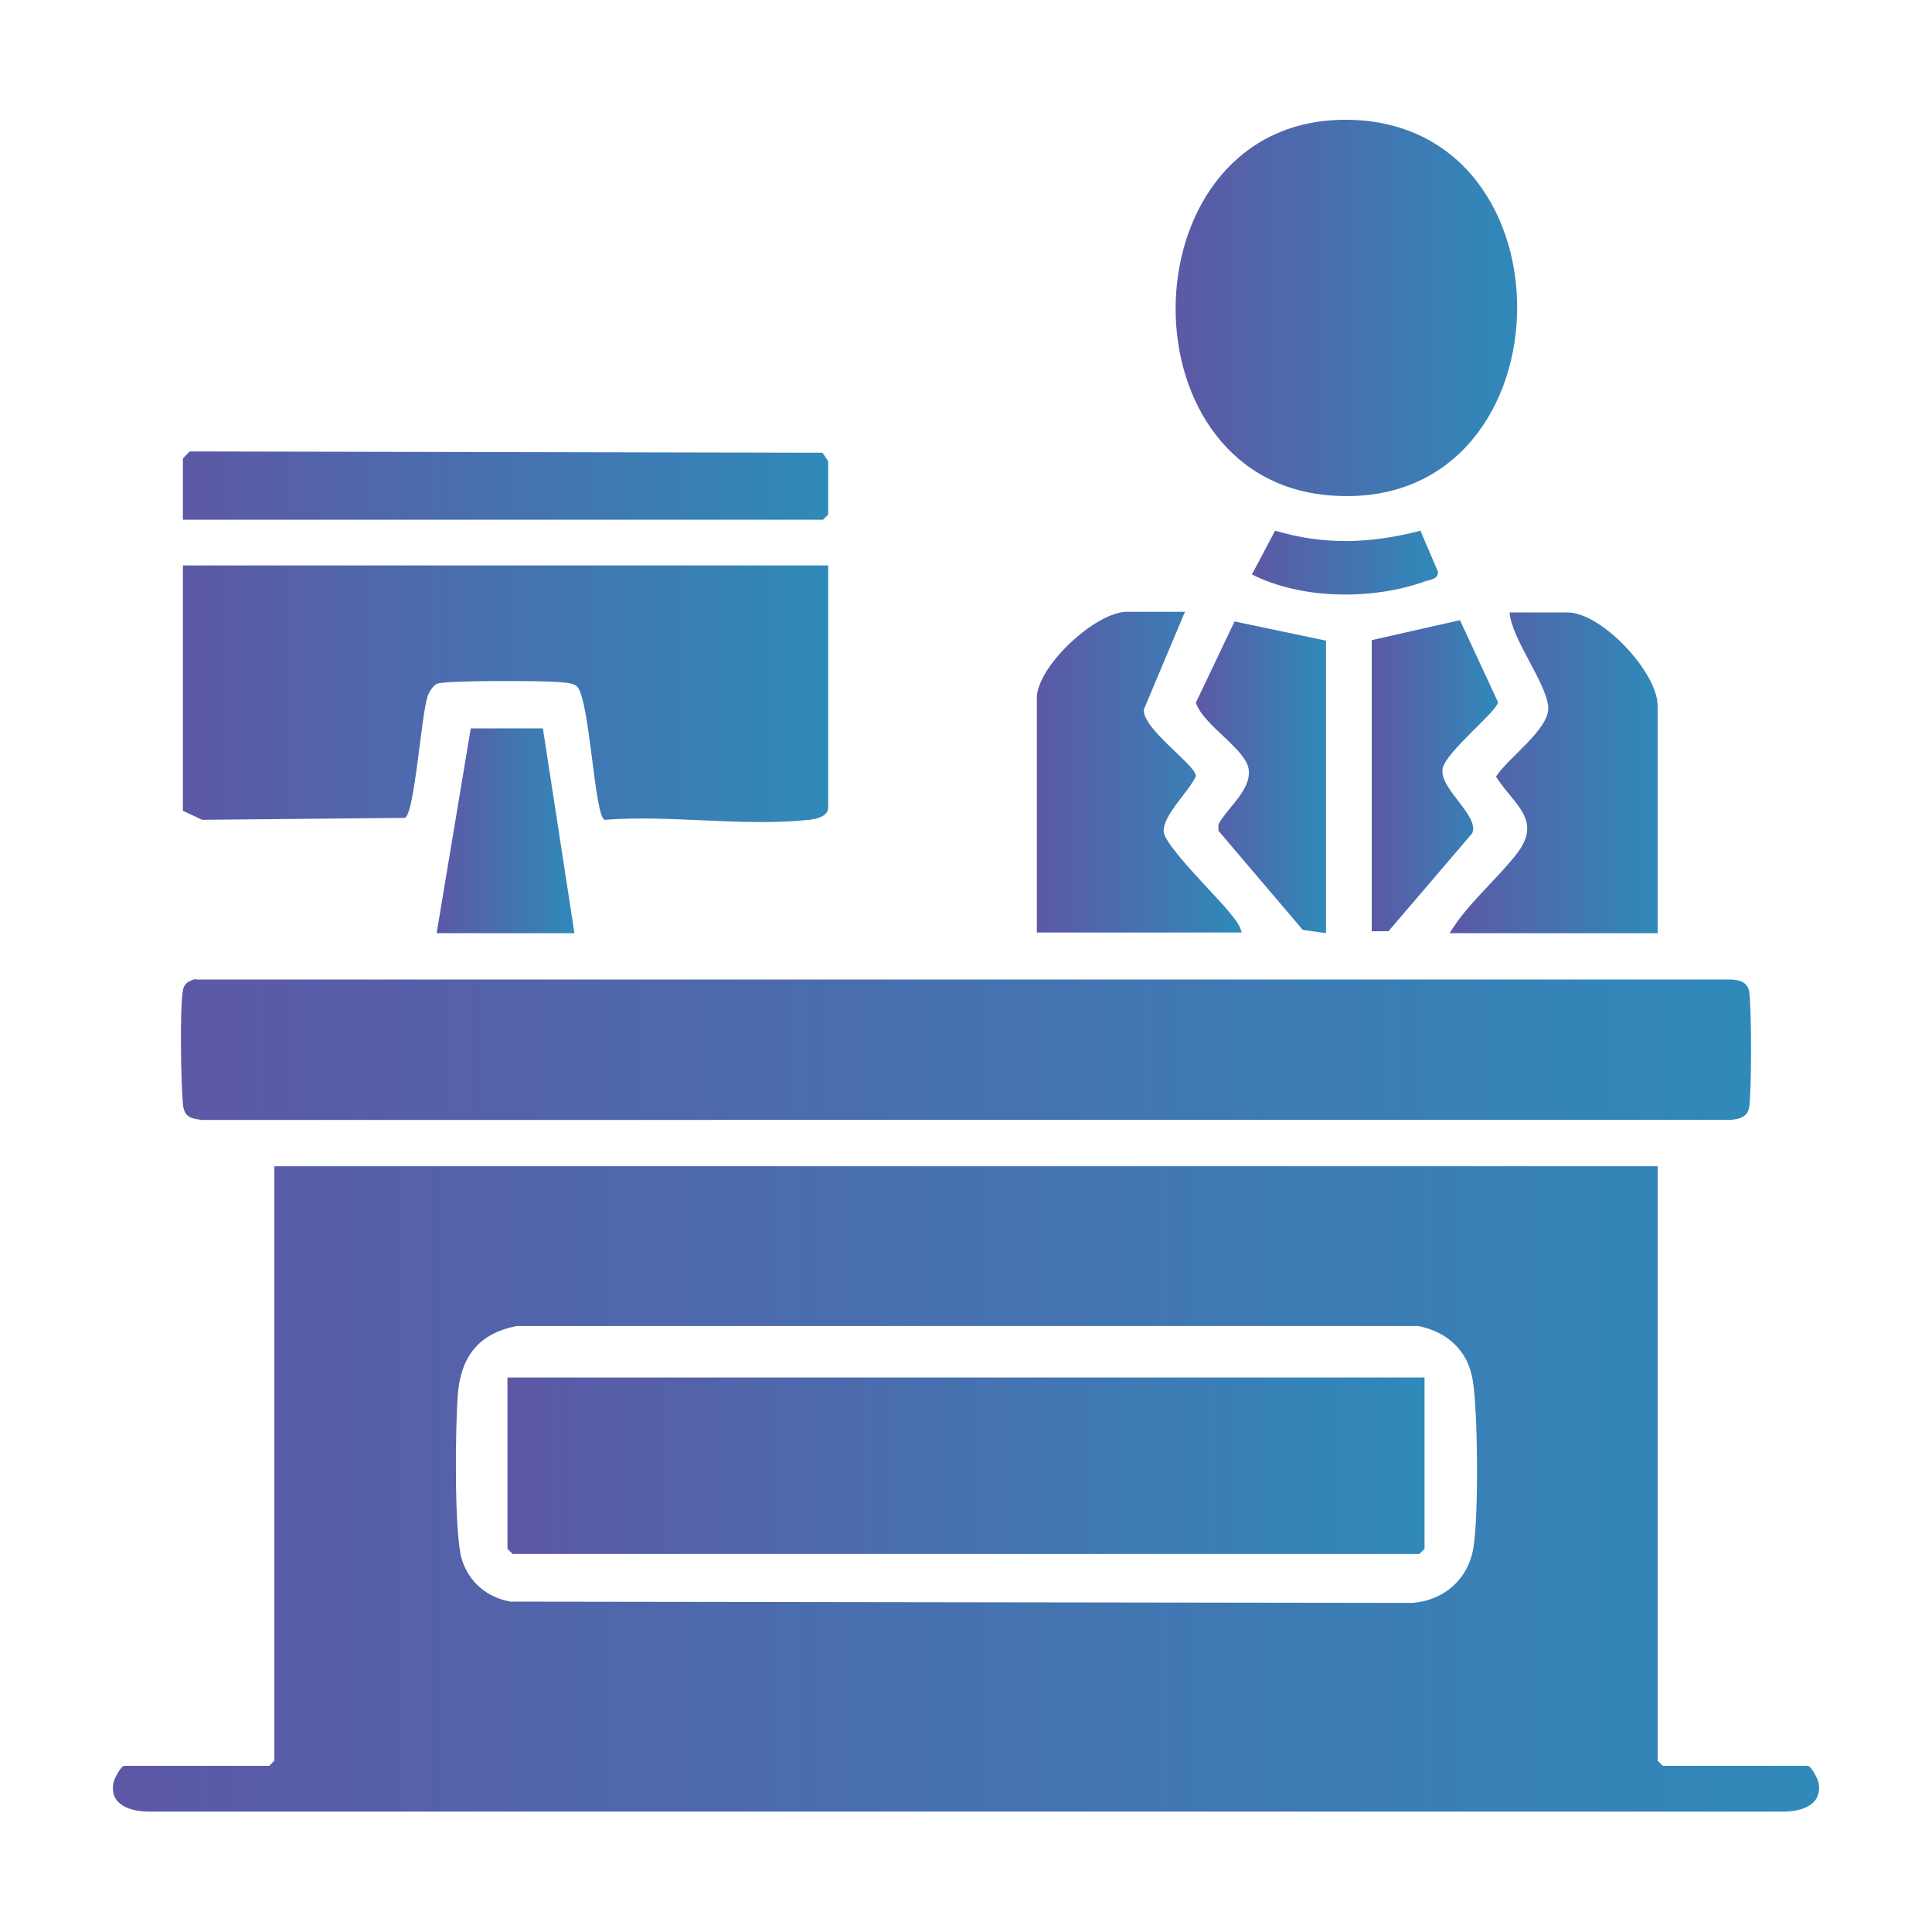
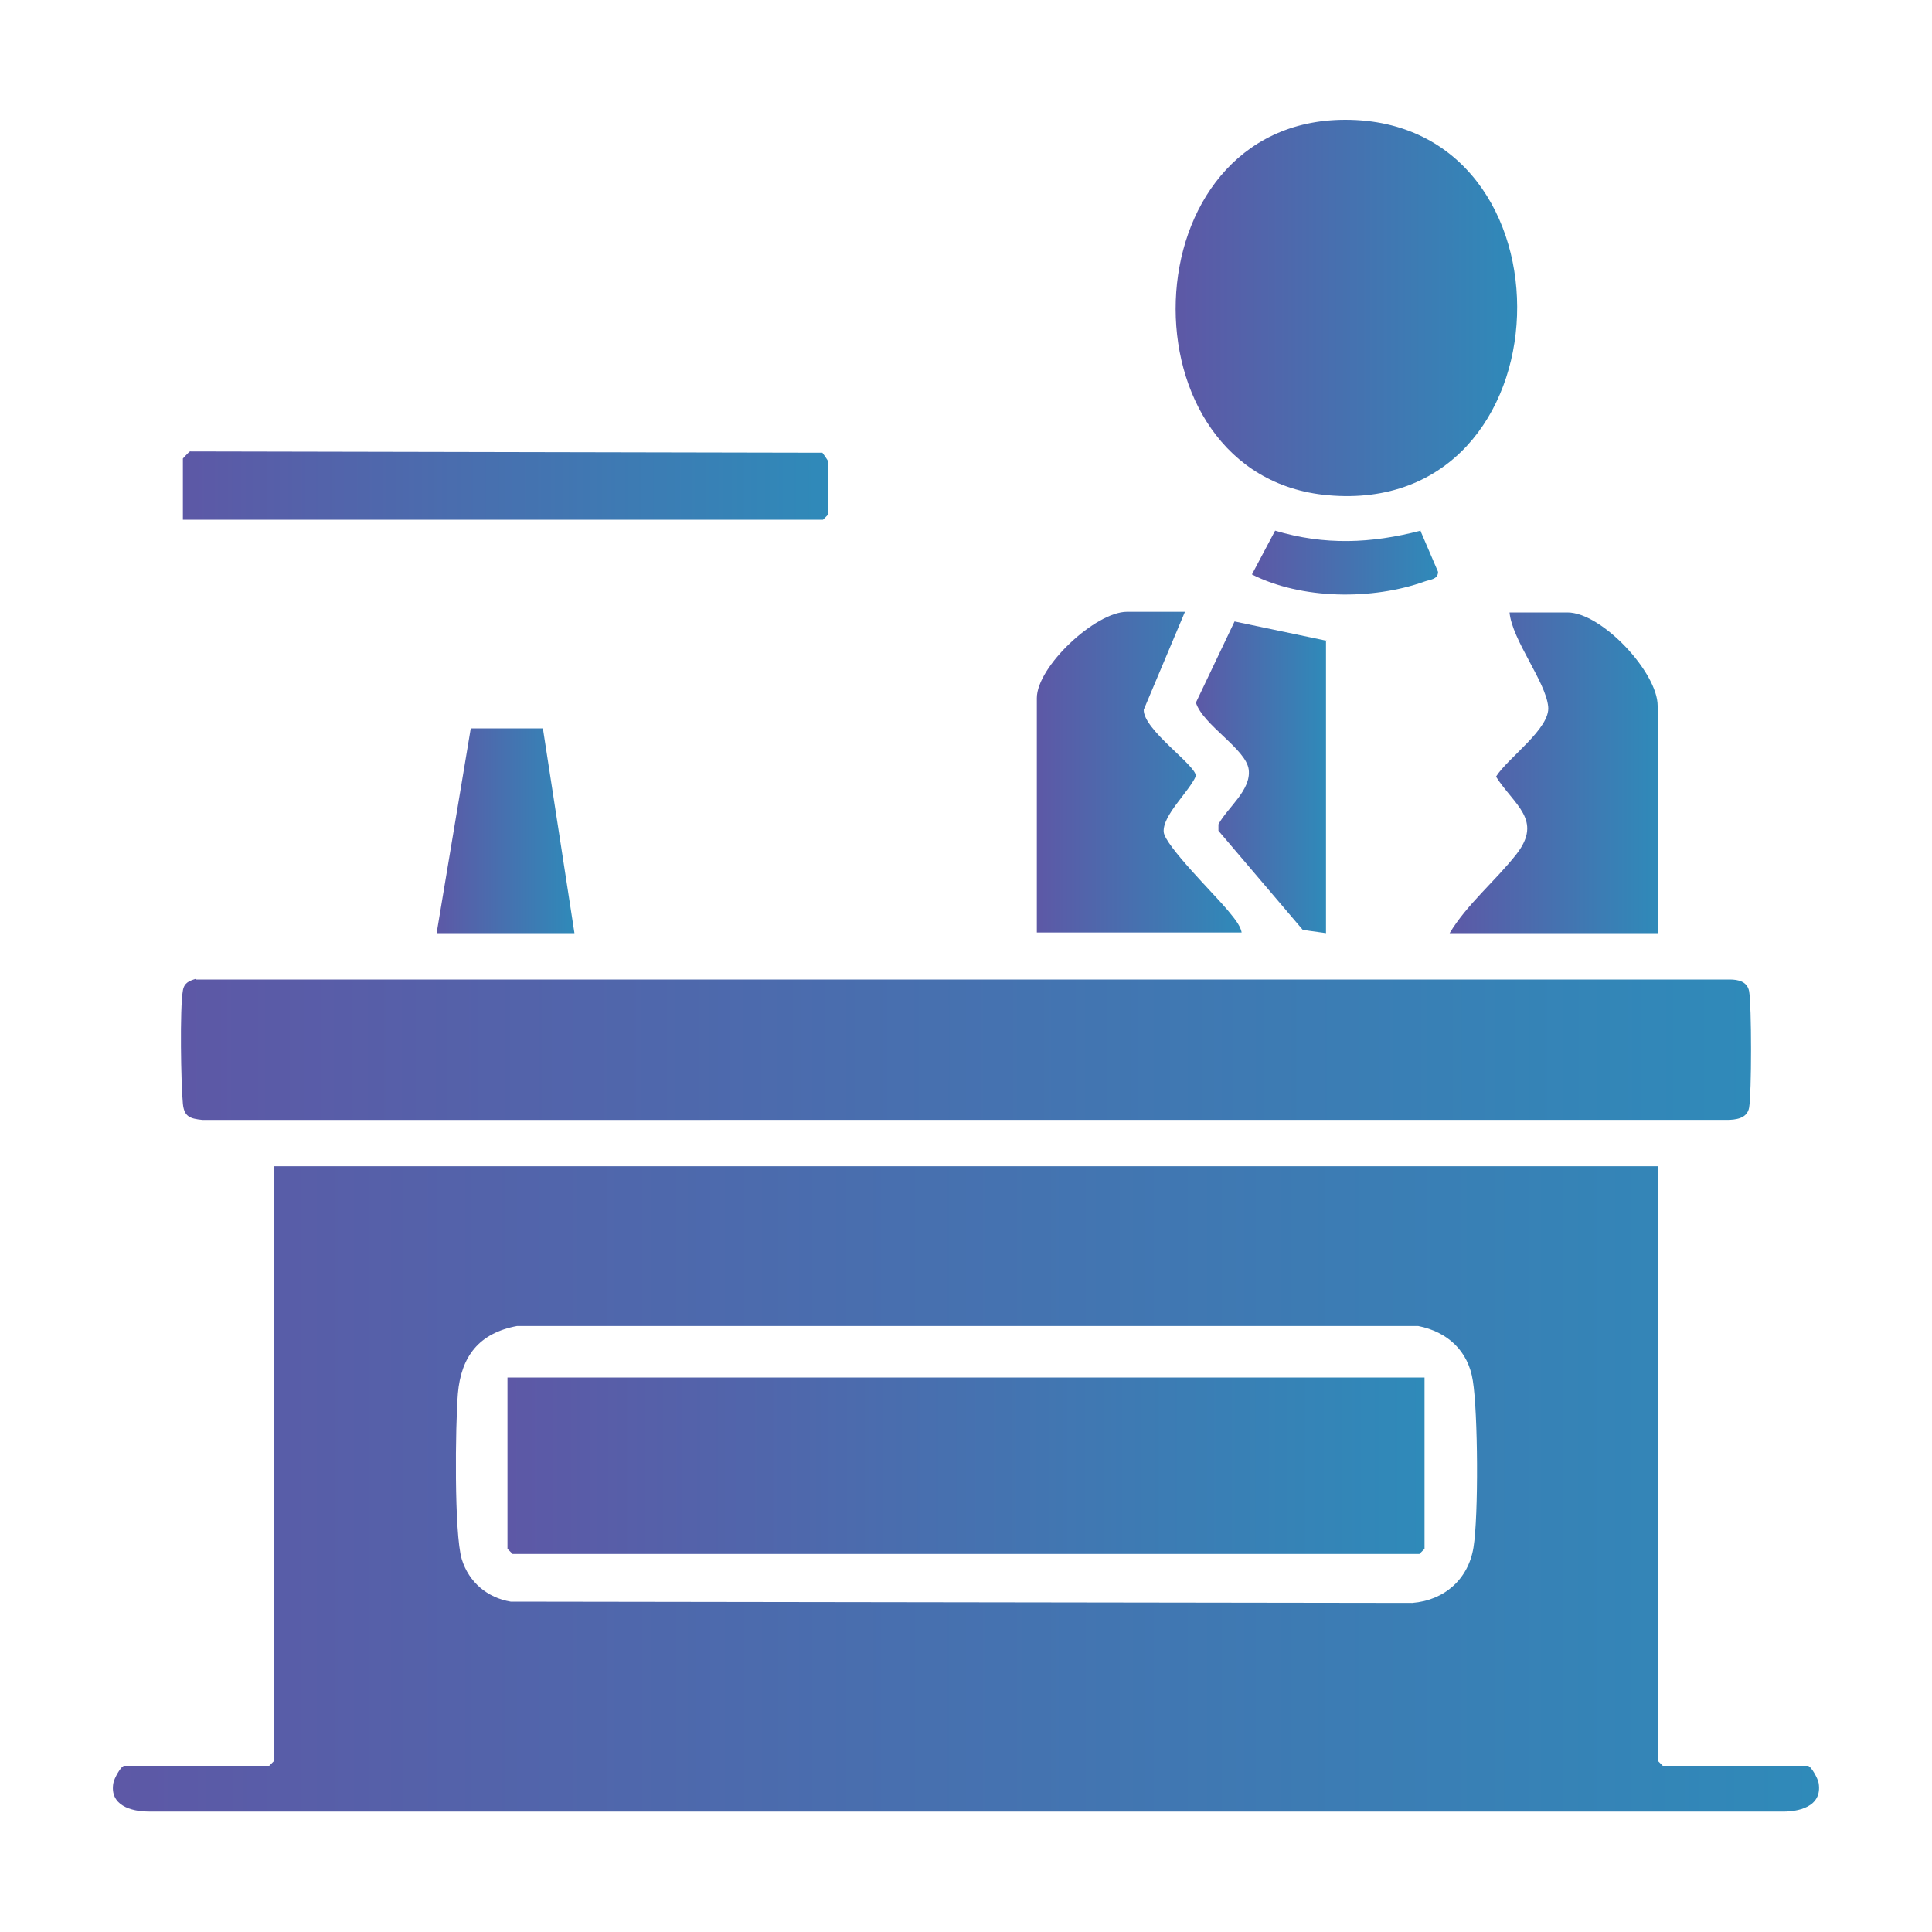
<svg xmlns="http://www.w3.org/2000/svg" xmlns:xlink="http://www.w3.org/1999/xlink" id="Layer_1" data-name="Layer 1" viewBox="0 0 30 30">
  <defs>
    <style>
      .cls-1 {
        fill: url(#linear-gradient-2);
      }

      .cls-2 {
        fill: url(#linear-gradient-10);
      }

      .cls-3 {
        fill: url(#linear-gradient-12);
      }

      .cls-4 {
        fill: url(#linear-gradient-4);
      }

      .cls-5 {
        fill: url(#linear-gradient-3);
      }

      .cls-6 {
        fill: url(#linear-gradient-5);
      }

      .cls-7 {
        fill: url(#linear-gradient-8);
      }

      .cls-8 {
        fill: url(#linear-gradient-7);
      }

      .cls-9 {
        fill: url(#linear-gradient-9);
      }

      .cls-10 {
        fill: url(#linear-gradient-11);
      }

      .cls-11 {
        fill: url(#linear-gradient-6);
      }

      .cls-12 {
        fill: url(#linear-gradient);
      }
    </style>
    <linearGradient id="linear-gradient" x1="1.76" y1="23.12" x2="28.24" y2="23.12" gradientUnits="userSpaceOnUse">
      <stop offset="0" stop-color="#5d58a6" />
      <stop offset="1" stop-color="#2f8ab9" />
    </linearGradient>
    <linearGradient id="linear-gradient-2" x1="2.8" y1="16.3" x2="27.19" y2="16.3" xlink:href="#linear-gradient" />
    <linearGradient id="linear-gradient-3" x1="2.84" y1="10.78" x2="12.86" y2="10.78" xlink:href="#linear-gradient" />
    <linearGradient id="linear-gradient-4" x1="18.26" y1="4.79" x2="23.56" y2="4.79" xlink:href="#linear-gradient" />
    <linearGradient id="linear-gradient-5" x1="2.84" y1="7.55" x2="12.86" y2="7.55" xlink:href="#linear-gradient" />
    <linearGradient id="linear-gradient-6" x1="22.51" y1="12" x2="25.74" y2="12" xlink:href="#linear-gradient" />
    <linearGradient id="linear-gradient-7" x1="16.1" y1="12" x2="19.27" y2="12" xlink:href="#linear-gradient" />
    <linearGradient id="linear-gradient-8" x1="18.56" y1="12.06" x2="20.59" y2="12.06" xlink:href="#linear-gradient" />
    <linearGradient id="linear-gradient-9" x1="21.3" y1="12.06" x2="23.26" y2="12.06" xlink:href="#linear-gradient" />
    <linearGradient id="linear-gradient-10" x1="6.78" y1="12.9" x2="8.92" y2="12.9" xlink:href="#linear-gradient" />
    <linearGradient id="linear-gradient-11" x1="19.44" y1="8.74" x2="22.33" y2="8.74" xlink:href="#linear-gradient" />
    <linearGradient id="linear-gradient-12" x1="7.88" y1="22.76" x2="22.12" y2="22.76" xlink:href="#linear-gradient" />
  </defs>
  <path class="cls-12" d="M25.74,18.11v9.23l.08.08h2.25c.05,0,.16.2.17.27.06.37-.32.45-.6.44H2.31c-.28,0-.61-.1-.55-.44.01-.07.12-.27.17-.27h2.25l.08-.08v-9.23h21.48ZM8.03,20.59c-.59.11-.87.47-.92,1.05-.04.49-.06,2.17.06,2.57.11.36.4.6.76.66l14,.02c.5-.04.87-.37.95-.86s.07-2.1-.01-2.59c-.07-.46-.39-.76-.85-.85h-13.99Z" />
  <path class="cls-1" d="M3.04,15.21h23.82c.13,0,.27.03.3.18.04.22.04,1.59,0,1.81-.03.17-.21.19-.35.19H3.14c-.19-.02-.28-.05-.3-.25-.03-.3-.05-1.49,0-1.76.02-.12.1-.15.2-.18Z" />
-   <path class="cls-5" d="M12.86,8.79v3.75c0,.14-.19.18-.3.19-.99.11-2.16-.08-3.17,0-.16-.04-.23-1.87-.43-2.07-.06-.06-.2-.06-.29-.07-.24-.02-1.78-.03-1.89.03-.06.03-.12.13-.14.19-.1.3-.2,1.8-.35,1.89l-3.15.03-.3-.14v-3.81h10.03Z" />
  <path class="cls-4" d="M20.89,1.86c3.68,0,3.52,6.17-.27,5.83-3.26-.29-3.13-5.83.27-5.83Z" />
  <path class="cls-6" d="M2.84,7.12s.09-.1.11-.11l9.82.02s.09.12.09.14v.82l-.08.08H2.84v-.96Z" />
  <path class="cls-11" d="M25.74,14.49h-3.23c.27-.45.72-.82,1.04-1.23.41-.53-.04-.76-.32-1.2.18-.29.85-.75.81-1.09-.04-.39-.56-1.03-.6-1.46h.9c.53,0,1.4.93,1.4,1.45v3.53Z" />
  <path class="cls-8" d="M18.4,9.5l-.64,1.52c-.01.31.81.86.81,1.03-.11.25-.52.61-.5.87.02.21.8.98.99,1.21.08.1.2.23.22.35h-3.18v-3.64c0-.49.91-1.34,1.4-1.34h.9Z" />
  <path class="cls-7" d="M20.59,9.94v4.55l-.36-.05-1.31-1.54v-.1c.14-.26.51-.53.47-.85s-.71-.69-.82-1.04l.6-1.26,1.43.3Z" />
-   <path class="cls-9" d="M21.3,9.94l1.37-.31.59,1.27c.01.13-.82.78-.86,1.04-.05.31.58.73.46,1l-1.3,1.52h-.26s0-4.54,0-4.54Z" />
  <polygon class="cls-2" points="6.78 14.49 7.31 11.31 8.43 11.31 8.92 14.49 6.78 14.49" />
  <path class="cls-10" d="M22.06,8.25l.27.63c0,.12-.13.12-.21.15-.81.29-1.91.28-2.68-.11l.36-.68c.77.23,1.49.2,2.26,0Z" />
  <polygon class="cls-3" points="22.12 21.39 22.12 24.05 22.04 24.13 7.96 24.13 7.88 24.05 7.88 21.39 22.12 21.39" />
</svg>